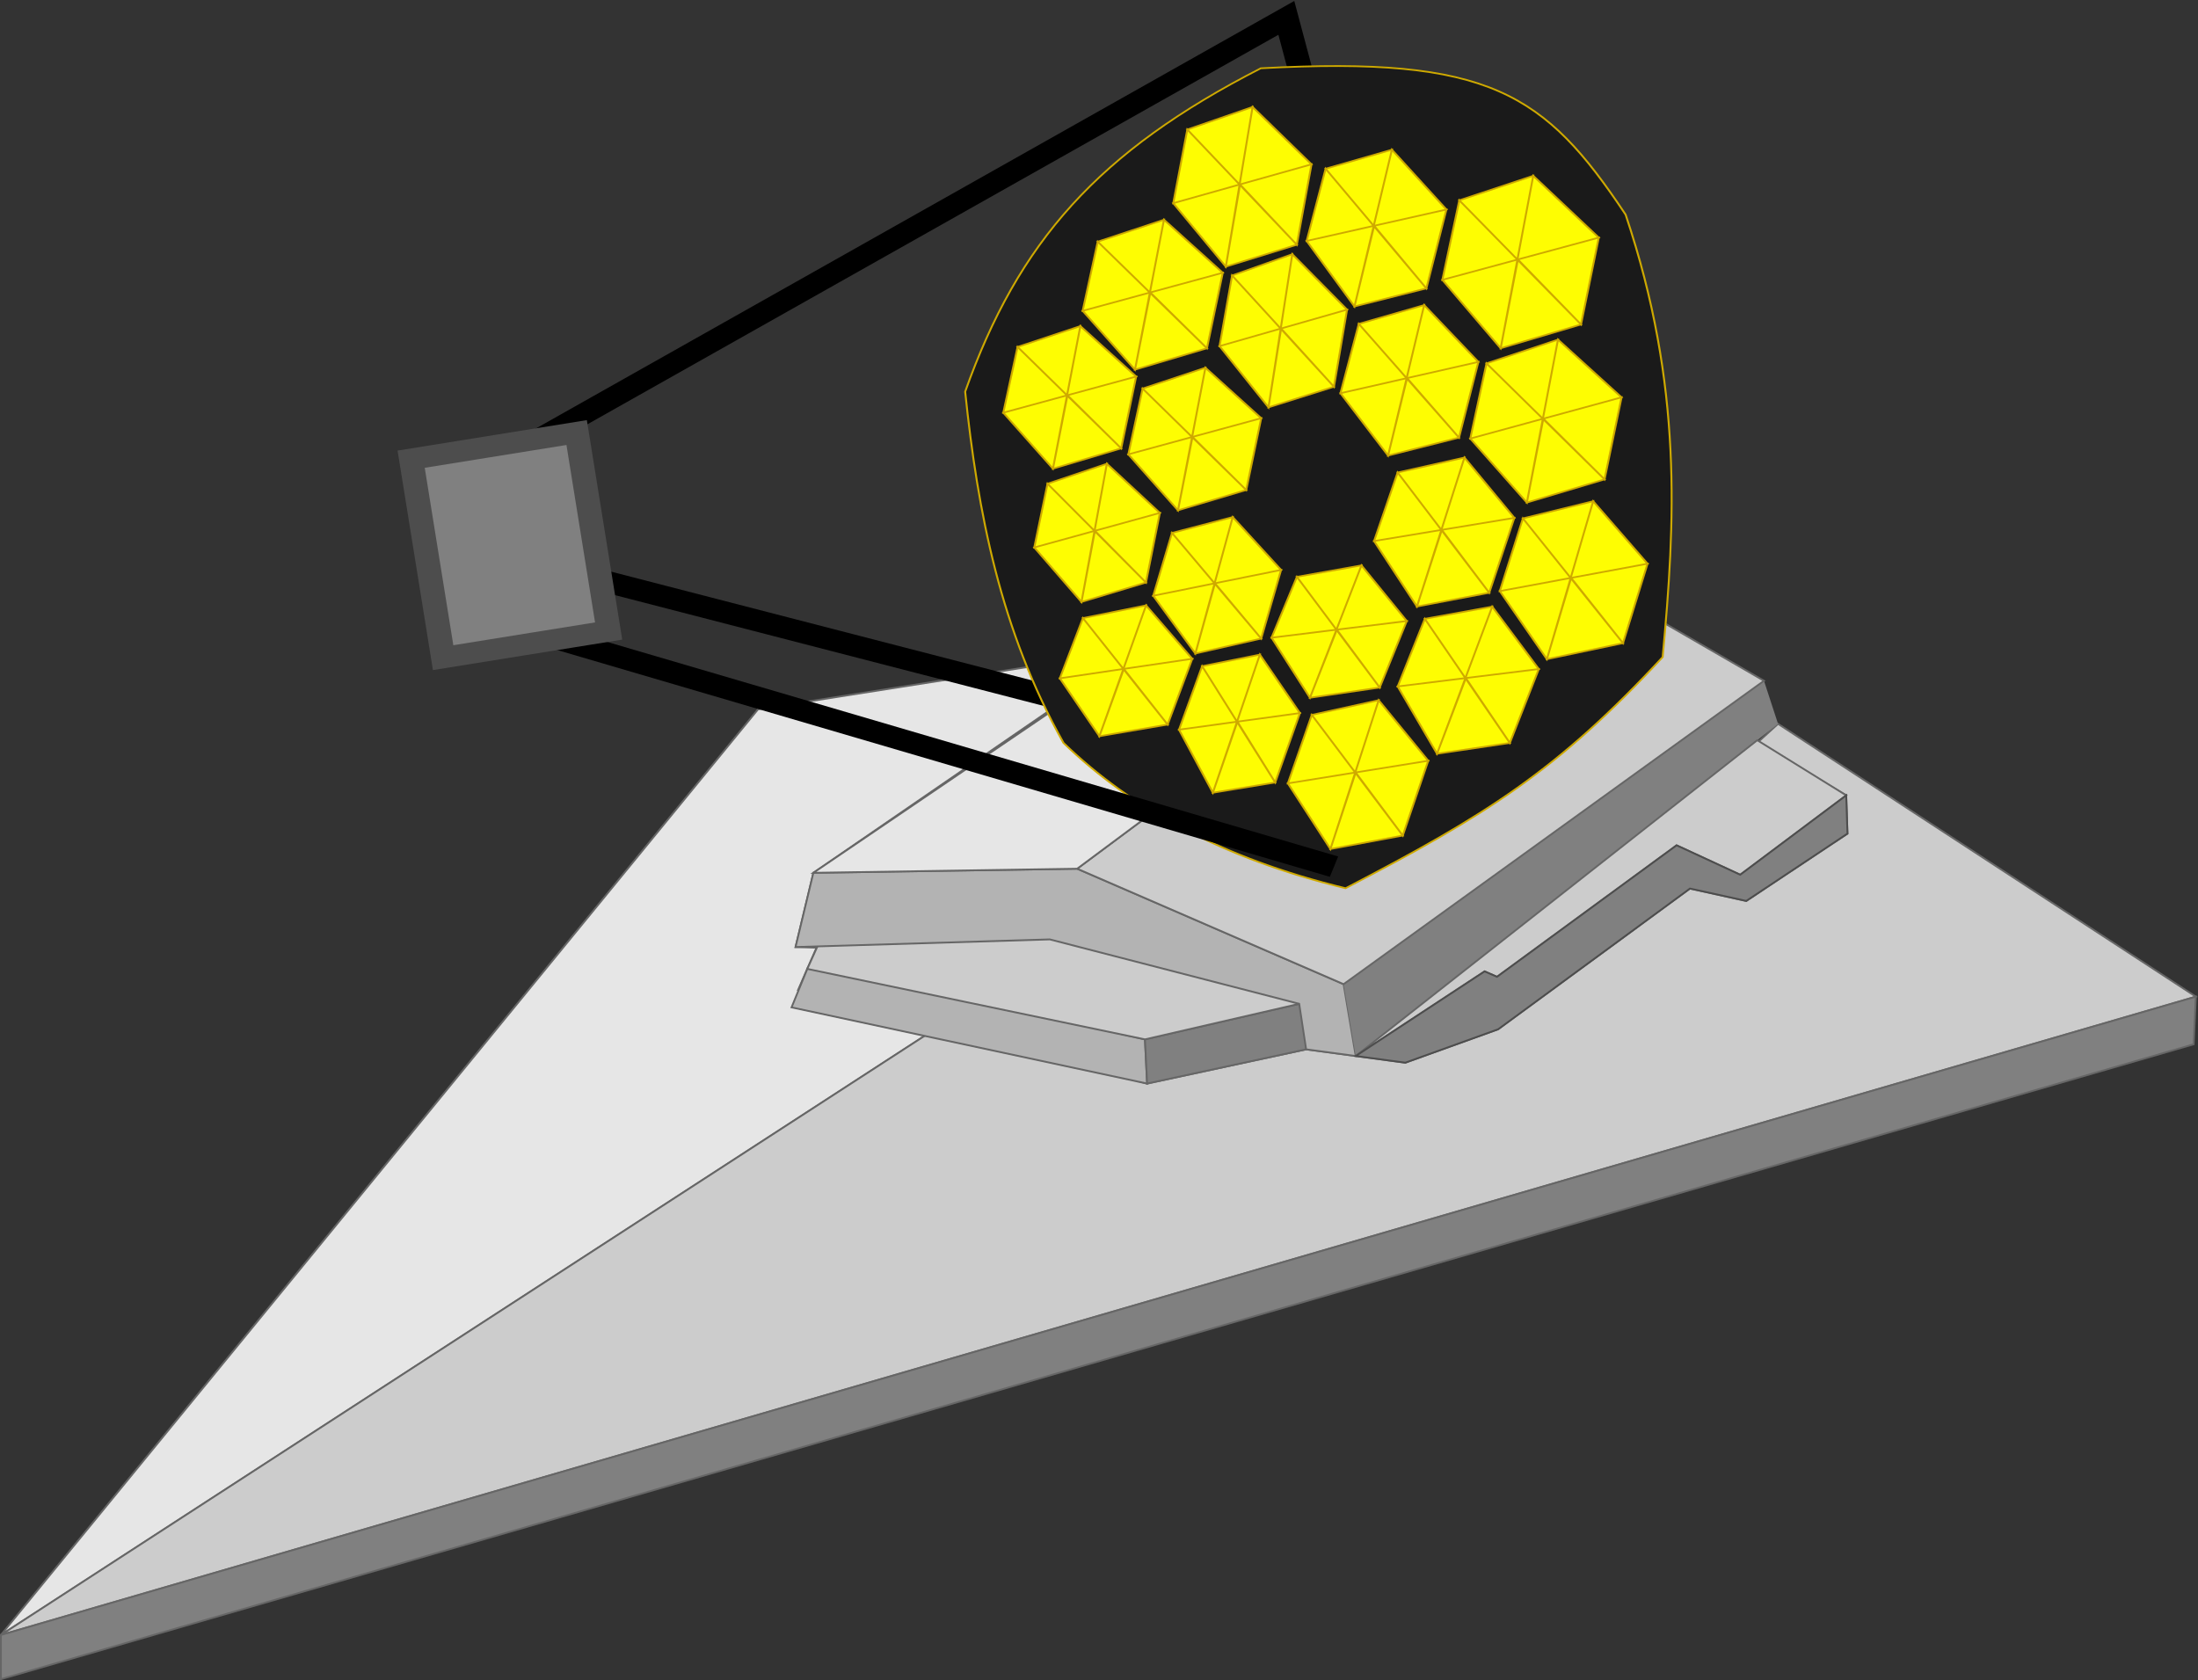
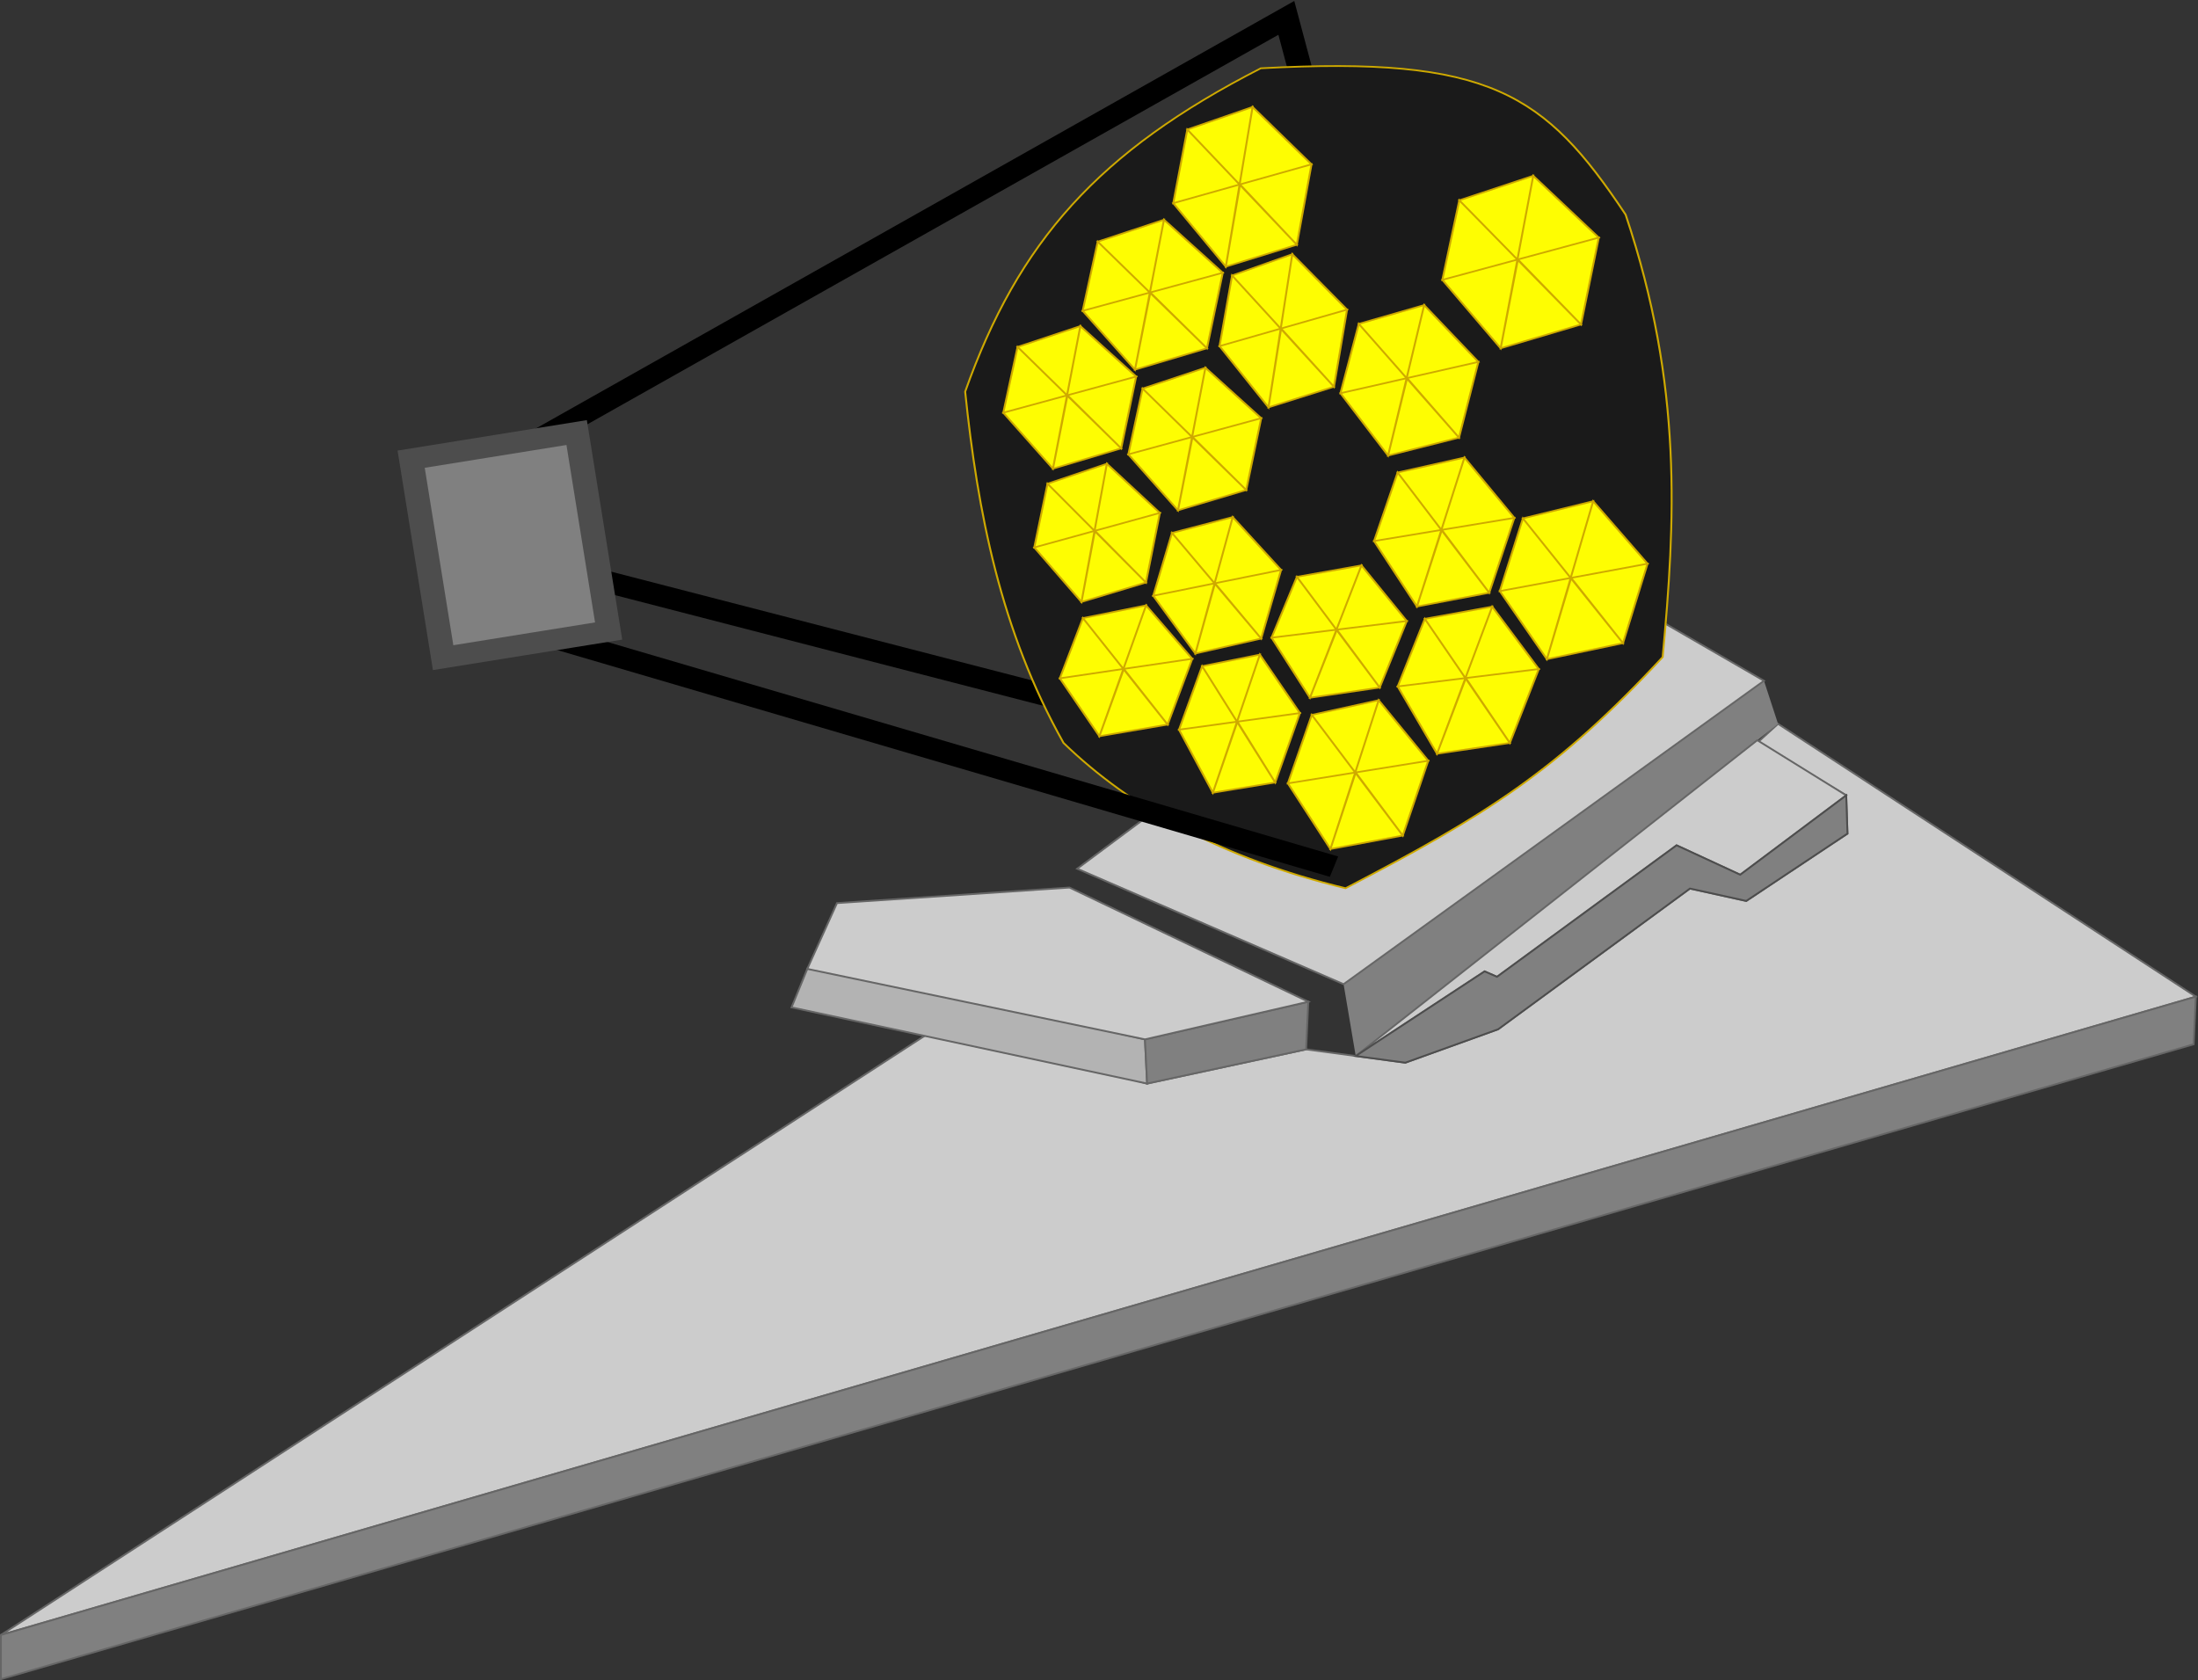
<svg xmlns="http://www.w3.org/2000/svg" xmlns:ns1="http://www.inkscape.org/namespaces/inkscape" xmlns:ns2="http://sodipodi.sourceforge.net/DTD/sodipodi-0.dtd" width="481.596mm" height="368.215mm" viewBox="0 0 481.596 368.215" version="1.1" id="svg8" ns1:version="0.92.4 (5da689c313, 2019-01-14)" ns2:docname="JamesWebbSternenzerstoerer.svg">
  <rect x="0" y="0" width="481.596" height="368.215" fill="#333333" stroke="none" />
  <defs id="defs2" />
  <ns2:namedview id="base" pagecolor="#ffffff" bordercolor="#666666" borderopacity="1.0" ns1:pageopacity="0.0" ns1:pageshadow="2" ns1:zoom="0.35" ns1:cx="1340.645" ns1:cy="-166.78088" ns1:document-units="mm" ns1:current-layer="layer1" showgrid="false" fit-margin-top="0" fit-margin-left="0" fit-margin-right="0" fit-margin-bottom="0" showguides="true" ns1:guide-bbox="true" ns1:snap-bbox="true" ns1:bbox-paths="true" ns1:bbox-nodes="true" ns1:snap-bbox-edge-midpoints="true" ns1:snap-bbox-midpoints="true" ns1:object-paths="true" ns1:snap-intersection-paths="true" ns1:snap-smooth-nodes="true" ns1:snap-midpoints="true" ns1:snap-global="false" ns1:window-width="2560" ns1:window-height="1377" ns1:window-x="-8" ns1:window-y="-8" ns1:window-maximized="1">
    <ns2:guide position="251.339,130.777" orientation="-0.21,-0.978" id="guide832" ns1:locked="false" />
    <ns2:guide position="0.2,9.948" orientation="1,0" id="guide846" ns1:locked="false" />
    <ns2:guide position="498.231,-71.553" orientation="-0.134,0.991" id="guide879" ns1:locked="false" />
  </ns2:namedview>
  <g ns1:label="Ebene 1" ns1:groupmode="layer" id="layer1" transform="translate(102.131,68.742)">
-     <path style="fill:#e6e6e6;fill-opacity:1;stroke:#666666;stroke-width:0.4;stroke-linecap:round;stroke-linejoin:miter;stroke-miterlimit:4;stroke-dasharray:none;stroke-dashoffset:0;stroke-opacity:1;paint-order:normal" d="M -101.931,289.526 63.954,86.694 147.208,73.618 76.084,122.515 l -3.903,16.265 4.598,0.138 -4.059,9.302 30.57,8.184 z" id="rect826" ns1:connector-curvature="0" ns2:nodetypes="ccccccccc" />
    <path style="fill:#cccccc;fill-opacity:1;stroke:#666666;stroke-width:0.4;stroke-linecap:round;stroke-linejoin:miter;stroke-miterlimit:4;stroke-dasharray:none;stroke-dashoffset:0;stroke-opacity:1;paint-order:normal" d="m 103.289,156.404 45.918,12.293 34.842,-7.498 21.734,2.921 20.336,-7.321 42.025,-30.835 12.341,2.715 22.177,-14.755 -0.276,-8.383 -19.432,-11.576 4.496,-4.091 91.54,59.773 -480.922,139.878 z" id="rect829" ns1:connector-curvature="0" ns2:nodetypes="cccccccccccccc" />
    <path style="fill:#b3b3b3;fill-opacity:1;stroke:#666666;stroke-width:0.4;stroke-linecap:round;stroke-linejoin:miter;stroke-miterlimit:4;stroke-dasharray:none;stroke-dashoffset:0;stroke-opacity:1;paint-order:normal" d="m 74.856,143.325 27.295,5.075 46.587,10.615 0.47,9.682 -48.759,-10.45 -29.146,-6.247 z" id="rect834" ns1:connector-curvature="0" ns2:nodetypes="ccccccc" />
    <path style="fill:#808080;fill-opacity:1;stroke:#666666;stroke-width:0.4;stroke-linecap:round;stroke-linejoin:miter;stroke-miterlimit:4;stroke-dasharray:none;stroke-dashoffset:0;stroke-opacity:1;paint-order:normal" d="m 148.738,159.015 35.79,-8.254 -0.478,10.438 -34.842,7.498 z" id="rect837" ns1:connector-curvature="0" ns2:nodetypes="ccccc" />
    <path ns2:nodetypes="cccccc" ns1:connector-curvature="0" id="path840" d="m 132.201,125.744 52.327,25.017 -35.79,8.254 -73.988,-15.445 6.51,-14.419 z" style="fill:#cccccc;fill-opacity:1;stroke:#666666;stroke-width:0.4;stroke-linecap:round;stroke-linejoin:miter;stroke-miterlimit:4;stroke-dasharray:none;stroke-dashoffset:0;stroke-opacity:1;paint-order:normal" />
-     <path style="fill:#b3b3b3;fill-opacity:1;stroke:#666666;stroke-width:0.4;stroke-linecap:round;stroke-linejoin:miter;stroke-miterlimit:4;stroke-dasharray:none;stroke-dashoffset:0;stroke-opacity:1;paint-order:normal" d="m 133.885,121.617 58.374,25.3 2.657,15.742 -10.867,-1.461 -1.519,-9.977 -54.64,-14.115 -55.709,1.674 3.903,-16.265 z" id="path842" ns1:connector-curvature="0" ns2:nodetypes="ccccccccc" />
    <path ns2:nodetypes="ccccc" ns1:connector-curvature="0" id="path844" d="m -101.931,289.526 480.922,-139.878 -0.478,10.438 -480.443,139.122 z" style="fill:#808080;fill-opacity:1;stroke:#666666;stroke-width:0.4;stroke-linecap:round;stroke-linejoin:miter;stroke-miterlimit:4;stroke-dasharray:none;stroke-dashoffset:0;stroke-opacity:1;paint-order:normal" />
    <path ns2:nodetypes="ccccc" ns1:connector-curvature="0" id="path848" d="m 192.26,146.917 92.108,-66.482 3.083,9.439 -92.535,72.785 z" style="fill:#808080;fill-opacity:1;stroke:none;stroke-width:0.4;stroke-linecap:round;stroke-linejoin:miter;stroke-miterlimit:4;stroke-dasharray:none;stroke-dashoffset:0;stroke-opacity:1;paint-order:normal" />
    <path style="fill:#cccccc;fill-opacity:1;stroke:#666666;stroke-width:0.4;stroke-linecap:round;stroke-linejoin:miter;stroke-miterlimit:4;stroke-dasharray:none;stroke-dashoffset:0;stroke-opacity:1;paint-order:normal" d="m 302.387,105.541 -23.227,17.394 -13.941,-6.446 -39.349,28.814 -2.711,-1.191 -28.243,18.548 87.979,-69.202 z" id="path850" ns1:connector-curvature="0" ns2:nodetypes="cccccccc" />
    <path style="fill:#808080;fill-opacity:1;stroke:#4d4d4d;stroke-width:0.4;stroke-linecap:round;stroke-linejoin:miter;stroke-miterlimit:4;stroke-dasharray:none;stroke-dashoffset:0;stroke-opacity:1;paint-order:normal" d="m 194.917,162.659 28.243,-18.548 2.711,1.191 39.349,-28.814 13.941,6.446 23.227,-17.394 0.276,8.383 -22.177,14.755 -12.341,-2.715 -42.025,30.835 -20.336,7.321 z" id="path852" ns1:connector-curvature="0" ns2:nodetypes="cccccccccccc" />
    <path style="fill:#cccccc;fill-opacity:1;stroke:#666666;stroke-width:0.4;stroke-linecap:round;stroke-linejoin:miter;stroke-miterlimit:4;stroke-dasharray:none;stroke-dashoffset:0;stroke-opacity:1;paint-order:normal" d="m 230.83,49.463 53.538,30.972 -92.108,66.482 -58.374,-25.3 z" id="rect854" ns1:connector-curvature="0" ns2:nodetypes="ccccc" />
-     <path ns2:nodetypes="ccccc" ns1:connector-curvature="0" id="path857" d="m 176.773,54.18 54.057,-4.717 -96.945,72.154 -57.802,0.898 z" style="fill:#e6e6e6;fill-opacity:1;stroke:#666666;stroke-width:0.4;stroke-linecap:round;stroke-linejoin:miter;stroke-miterlimit:4;stroke-dasharray:none;stroke-dashoffset:0;stroke-opacity:1;paint-order:normal" />
    <g id="g957" transform="matrix(1.845,-0.297,0.263,1.632,-649.9,-484.608)" style="stroke-width:0.569">
      <path ns2:nodetypes="ccc" ns1:connector-curvature="0" id="path926" d="m 304.724,371.31 97.822,-40.834 1.019,11.352" style="fill:none;stroke:#000000;stroke-width:2.825;stroke-linecap:butt;stroke-linejoin:miter;stroke-miterlimit:4;stroke-dasharray:none;stroke-opacity:1" />
      <path style="fill:none;stroke:#000000;stroke-width:2.825;stroke-linecap:butt;stroke-linejoin:miter;stroke-miterlimit:4;stroke-dasharray:none;stroke-opacity:1" d="M 378.812,422.342 310.85,388.715" id="path928" ns1:connector-curvature="0" ns2:nodetypes="cc" />
      <path ns2:nodetypes="ccccccc" ns1:connector-curvature="0" id="rect923" d="m 398.651,336.536 c 26.724,3.207 32.4,9.224 39.498,26.836 3.477,23.722 -0.024,41.398 -3.967,58.69 -14.382,12.691 -23.425,16.975 -41.014,23.569 -13.672,-6.473 -23.319,-14.958 -29.939,-24.957 -5.198,-16.014 -5.632,-32.027 -4.833,-48.041 8.955,-18.488 19.867,-28.621 40.254,-36.097 z" style="fill:#1a1a1a;fill-opacity:1;stroke:#cea900;stroke-width:0.228;stroke-linecap:round;stroke-linejoin:miter;stroke-miterlimit:4;stroke-dasharray:none;stroke-dashoffset:0;stroke-opacity:1;paint-order:normal" />
      <path ns2:nodetypes="cc" ns1:connector-curvature="0" id="path930" d="M 392.23,442.564 297.999,391.739" style="fill:none;stroke:#000000;stroke-width:2.825;stroke-linecap:butt;stroke-linejoin:miter;stroke-miterlimit:4;stroke-dasharray:none;stroke-opacity:1" />
      <path d="m 396.1,371.026 -2.885,10.05 -4.523,-9.048 z m 0,0 -4.639,-7.977 -2.77,8.979 z m 0,0 -4.639,-7.977 7.365,-1.518 z m 0,0 8.032,-1.086 -5.306,-8.409 z m 0.046,-0.002 5.031,8.732 -7.962,1.319 z m -0.046,0.002 8.032,-1.086 -2.955,9.817 z" style="fill:#fefd02;fill-opacity:1;stroke:#cea900;stroke-width:0.228;stroke-linecap:round;stroke-linejoin:miter;stroke-miterlimit:4;stroke-dasharray:none;stroke-dashoffset:0;stroke-opacity:1;paint-order:normal" id="path885" ns1:connector-curvature="0" />
-       <path ns1:connector-curvature="0" id="path889" style="fill:#fefd02;fill-opacity:1;stroke:#cea900;stroke-width:0.228;stroke-linecap:round;stroke-linejoin:miter;stroke-miterlimit:4;stroke-dasharray:none;stroke-dashoffset:0;stroke-opacity:1;paint-order:normal" d="m 408.781,359.538 -3.731,10.144 -4.311,-9.583 z m 0,0 -4.502,-8.49 -3.54,9.051 z m 0,0 -4.502,-8.49 8.028,-1.093 z m 0,0 8.72,-0.607 -5.195,-8.976 z m 0.05,9.5e-4 4.878,9.291 -8.659,0.851 z m -0.05,-9.5e-4 8.72,-0.607 -3.792,9.9 z" />
      <path d="m 424.785,366.979 -3.593,11.255 -5.473,-10.183 z m 0,0 -5.621,-8.982 -3.444,10.054 z m 0,0 -5.621,-8.982 9.016,-1.652 z m 0,0 9.829,-1.163 -6.435,-9.471 z m 0.057,-0.002 6.096,9.832 -9.745,1.424 z m -0.057,0.002 9.829,-1.163 -3.676,10.993 z" style="fill:#fefd02;fill-opacity:1;stroke:#cea900;stroke-width:0.228;stroke-linecap:round;stroke-linejoin:miter;stroke-miterlimit:4;stroke-dasharray:none;stroke-dashoffset:0;stroke-opacity:1;paint-order:normal" id="path891" ns1:connector-curvature="0" />
-       <path ns1:connector-curvature="0" id="path893" style="fill:#fefd02;fill-opacity:1;stroke:#cea900;stroke-width:0.228;stroke-linecap:round;stroke-linejoin:miter;stroke-miterlimit:4;stroke-dasharray:none;stroke-dashoffset:0;stroke-opacity:1;paint-order:normal" d="m 424.762,388.349 -3.415,10.628 -5.354,-9.568 z m 0,0 -5.491,-8.435 -3.279,9.495 z m 0,0 -5.491,-8.435 8.718,-1.605 z m 0,0 9.508,-1.149 -6.281,-8.892 z m 0.055,-0.002 5.955,9.234 -9.426,1.395 z m -0.055,0.002 9.508,-1.149 -3.498,10.381 z" />
      <path d="m 409.75,380.168 -3.592,9.737 -4.347,-9.164 z m 0,0 -4.526,-8.116 -3.413,8.688 z m 0,0 -4.526,-8.116 7.919,-1.083 z m 0,0 8.607,-0.621 -5.214,-8.578 z m 0.049,5.9e-4 4.904,8.882 -8.545,0.854 z m -0.049,-5.9e-4 8.607,-0.621 -3.654,9.503 z" style="fill:#fefd02;fill-opacity:1;stroke:#cea900;stroke-width:0.228;stroke-linecap:round;stroke-linejoin:miter;stroke-miterlimit:4;stroke-dasharray:none;stroke-dashoffset:0;stroke-opacity:1;paint-order:normal" id="path895" ns1:connector-curvature="0" />
      <path d="m 394.026,351.304 -3.125,10.457 -4.9,-9.414 z m 0,0 -5.025,-8.3 -3,9.343 z m 0,0 -5.025,-8.3 7.978,-1.58 z m 0,0 8.701,-1.13 -5.748,-8.749 z m 0.05,-0.002 5.45,9.086 -8.625,1.373 z m -0.05,0.002 8.701,-1.13 -3.201,10.215 z" style="fill:#fefd02;fill-opacity:1;stroke:#cea900;stroke-width:0.228;stroke-linecap:round;stroke-linejoin:miter;stroke-miterlimit:4;stroke-dasharray:none;stroke-dashoffset:0;stroke-opacity:1;paint-order:normal" id="path897" ns1:connector-curvature="0" />
      <path ns1:connector-curvature="0" id="path899" style="fill:#fefd02;fill-opacity:1;stroke:#cea900;stroke-width:0.228;stroke-linecap:round;stroke-linejoin:miter;stroke-miterlimit:4;stroke-dasharray:none;stroke-dashoffset:0;stroke-opacity:1;paint-order:normal" d="m 381.627,363.553 -3.163,9.776 -4.959,-8.802 z m 0,0 -5.086,-7.76 -3.036,8.735 z m 0,0 -5.086,-7.76 8.074,-1.477 z m 0,0 8.806,-1.057 -5.817,-8.18 z m 0.051,-0.002 5.516,8.494 -8.73,1.283 z m -0.051,0.002 8.806,-1.057 -3.24,9.55 z" />
      <path d="m 370.12,375.26 -3,9.299 -4.703,-8.372 z m 0,0 -4.823,-7.381 -2.879,8.308 z m 0,0 -4.823,-7.381 7.657,-1.405 z m 0,0 8.351,-1.005 -5.517,-7.78 z m 0.048,-0.002 5.231,8.079 -8.278,1.221 z m -0.048,0.002 8.351,-1.005 -3.072,9.083 z" style="fill:#fefd02;fill-opacity:1;stroke:#cea900;stroke-width:0.228;stroke-linecap:round;stroke-linejoin:miter;stroke-miterlimit:4;stroke-dasharray:none;stroke-dashoffset:0;stroke-opacity:1;paint-order:normal" id="path901" ns1:connector-curvature="0" />
      <path ns1:connector-curvature="0" id="path903" style="fill:#fefd02;fill-opacity:1;stroke:#cea900;stroke-width:0.228;stroke-linecap:round;stroke-linejoin:miter;stroke-miterlimit:4;stroke-dasharray:none;stroke-dashoffset:0;stroke-opacity:1;paint-order:normal" d="m 383.817,383.345 -3,9.299 -4.703,-8.372 z m 0,0 -4.823,-7.381 -2.879,8.308 z m 0,0 -4.823,-7.381 7.657,-1.405 z m 0,0 8.351,-1.005 -5.517,-7.78 z m 0.048,-0.002 5.231,8.079 -8.278,1.221 z m -0.048,0.002 8.351,-1.005 -3.072,9.083 z" />
      <path d="m 370.773,393.577 -2.836,9.026 -4.446,-8.126 z m 0,0 -4.56,-7.164 -2.723,8.064 z m 0,0 -4.56,-7.164 7.24,-1.363 z m 0,0 7.896,-0.976 -5.216,-7.552 z m 0.045,-0.002 4.946,7.842 -7.827,1.185 z m -0.045,0.002 7.896,-0.976 -2.905,8.817 z" style="fill:#fefd02;fill-opacity:1;stroke:#cea900;stroke-width:0.228;stroke-linecap:round;stroke-linejoin:miter;stroke-miterlimit:4;stroke-dasharray:none;stroke-dashoffset:0;stroke-opacity:1;paint-order:normal" id="path905" ns1:connector-curvature="0" />
      <path ns1:connector-curvature="0" id="path907" style="fill:#fefd02;fill-opacity:1;stroke:#cea900;stroke-width:0.228;stroke-linecap:round;stroke-linejoin:miter;stroke-miterlimit:4;stroke-dasharray:none;stroke-dashoffset:0;stroke-opacity:1;paint-order:normal" d="m 383.691,402.973 -3.531,8.778 -3.8,-8.448 z m 0,0 -3.988,-7.498 -3.343,7.828 z m 0,0 -3.988,-7.498 7.324,-0.795 z m 0,0 7.948,-0.358 -4.612,-7.935 z m 0.045,0.002 4.319,8.204 -7.896,0.572 z m -0.045,-0.002 7.948,-0.358 -3.583,8.564 z" />
      <path d="m 371.538,412.252 -4.033,8.3 -3.495,-8.413 z m 0,0 -3.733,-7.503 -3.795,7.391 z m 0,0 -3.733,-7.503 7.543,-0.339 z m 0,0 8.161,0.122 -4.351,-7.964 z m 0.047,0.004 4.039,8.207 -8.118,0.088 z m -0.047,-0.004 8.161,0.122 -4.076,8.09 z" style="fill:#fefd02;fill-opacity:1;stroke:#cea900;stroke-width:0.228;stroke-linecap:round;stroke-linejoin:miter;stroke-miterlimit:4;stroke-dasharray:none;stroke-dashoffset:0;stroke-opacity:1;paint-order:normal" id="path909" ns1:connector-curvature="0" />
      <path ns1:connector-curvature="0" id="path911" style="fill:#fefd02;fill-opacity:1;stroke:#cea900;stroke-width:0.228;stroke-linecap:round;stroke-linejoin:miter;stroke-miterlimit:4;stroke-dasharray:none;stroke-dashoffset:0;stroke-opacity:1;paint-order:normal" d="m 383.708,421.552 -4.122,8.786 -2.739,-8.966 z m 0,0 -3.004,-8.001 -3.857,7.821 z m 0,0 -3.004,-8.001 6.899,-0.299 z m 0,0 7.438,0.195 -3.544,-8.496 z m 0.042,0.005 3.246,8.752 -7.41,0.029 z m -0.042,-0.005 7.438,0.195 -4.15,8.562 z" />
      <path d="m 396.932,411.604 -4.335,8.349 -3.322,-8.671 z m 0,0 -3.59,-7.75 -4.068,7.429 z m 0,0 -3.59,-7.75 7.686,-0.139 z m 0,0 8.302,0.348 -4.206,-8.236 z m 0.047,0.006 3.882,8.476 -8.264,-0.132 z m -0.047,-0.006 8.302,0.348 -4.373,8.134 z" style="fill:#fefd02;fill-opacity:1;stroke:#cea900;stroke-width:0.228;stroke-linecap:round;stroke-linejoin:miter;stroke-miterlimit:4;stroke-dasharray:none;stroke-dashoffset:0;stroke-opacity:1;paint-order:normal" id="path913" ns1:connector-curvature="0" />
      <path ns1:connector-curvature="0" id="path915" style="fill:#fefd02;fill-opacity:1;stroke:#cea900;stroke-width:0.228;stroke-linecap:round;stroke-linejoin:miter;stroke-miterlimit:4;stroke-dasharray:none;stroke-dashoffset:0;stroke-opacity:1;paint-order:normal" d="m 410.94,400.758 -4.256,9.512 -3.741,-9.474 z m 0,0 -3.991,-8.436 -4.006,8.474 z m 0,0 -3.991,-8.436 8.011,-0.551 z m 0,0 8.67,-0.041 -4.649,-8.945 z m 0.05,0.004 4.318,9.228 -8.623,0.279 z m -0.05,-0.004 8.67,-0.041 -4.303,9.274 z" />
      <path d="m 425.013,409.767 -4.27,10.13 -4.18,-9.903 z m 0,0 -4.419,-8.802 -4.031,9.03 z m 0,0 -4.419,-8.802 8.453,-0.769 z m 0,0 9.161,-0.247 -5.127,-9.324 z m 0.052,0.003 4.784,9.63 -9.106,0.496 z m -0.052,-0.003 9.161,-0.247 -4.325,9.881 z" style="fill:#fefd02;fill-opacity:1;stroke:#cea900;stroke-width:0.228;stroke-linecap:round;stroke-linejoin:miter;stroke-miterlimit:4;stroke-dasharray:none;stroke-dashoffset:0;stroke-opacity:1;paint-order:normal" id="path917" ns1:connector-curvature="0" />
      <path d="m 410.957,420.656 -4.694,9.304 -3.296,-9.638 z m 0,0 -3.593,-8.612 -4.397,8.278 z m 0,0 -3.593,-8.612 8.028,-0.177 z m 0,0 8.663,0.362 -4.227,-9.152 z m 0.049,0.006 3.884,9.419 -8.627,-0.123 z m -0.049,-0.006 8.663,0.362 -4.73,9.064 z" style="fill:#fefd02;fill-opacity:1;stroke:#cea900;stroke-width:0.228;stroke-linecap:round;stroke-linejoin:miter;stroke-miterlimit:4;stroke-dasharray:none;stroke-dashoffset:0;stroke-opacity:1;paint-order:normal" id="path919" ns1:connector-curvature="0" />
      <path ns1:connector-curvature="0" id="path921" style="fill:#fefd02;fill-opacity:1;stroke:#cea900;stroke-width:0.228;stroke-linecap:round;stroke-linejoin:miter;stroke-miterlimit:4;stroke-dasharray:none;stroke-dashoffset:0;stroke-opacity:1;paint-order:normal" d="m 396.443,430.691 -4.3,9.492 -3.697,-9.491 z m 0,0 -3.952,-8.454 -4.045,8.455 z m 0,0 -3.952,-8.454 8.014,-0.514 z m 0,0 8.67,-0.001 -4.608,-8.967 z m 0.05,0.004 4.276,9.248 -8.625,0.24 z m -0.05,-0.004 8.67,-0.001 -4.345,9.254 z" />
      <rect y="369.798" x="293.007" height="26.647" width="19.655" id="rect932" style="fill:#808080;fill-opacity:1;stroke:#4d4d4d;stroke-width:2.825;stroke-linecap:round;stroke-linejoin:miter;stroke-miterlimit:4;stroke-dasharray:none;stroke-dashoffset:0;stroke-opacity:1;paint-order:normal" />
    </g>
  </g>
</svg>